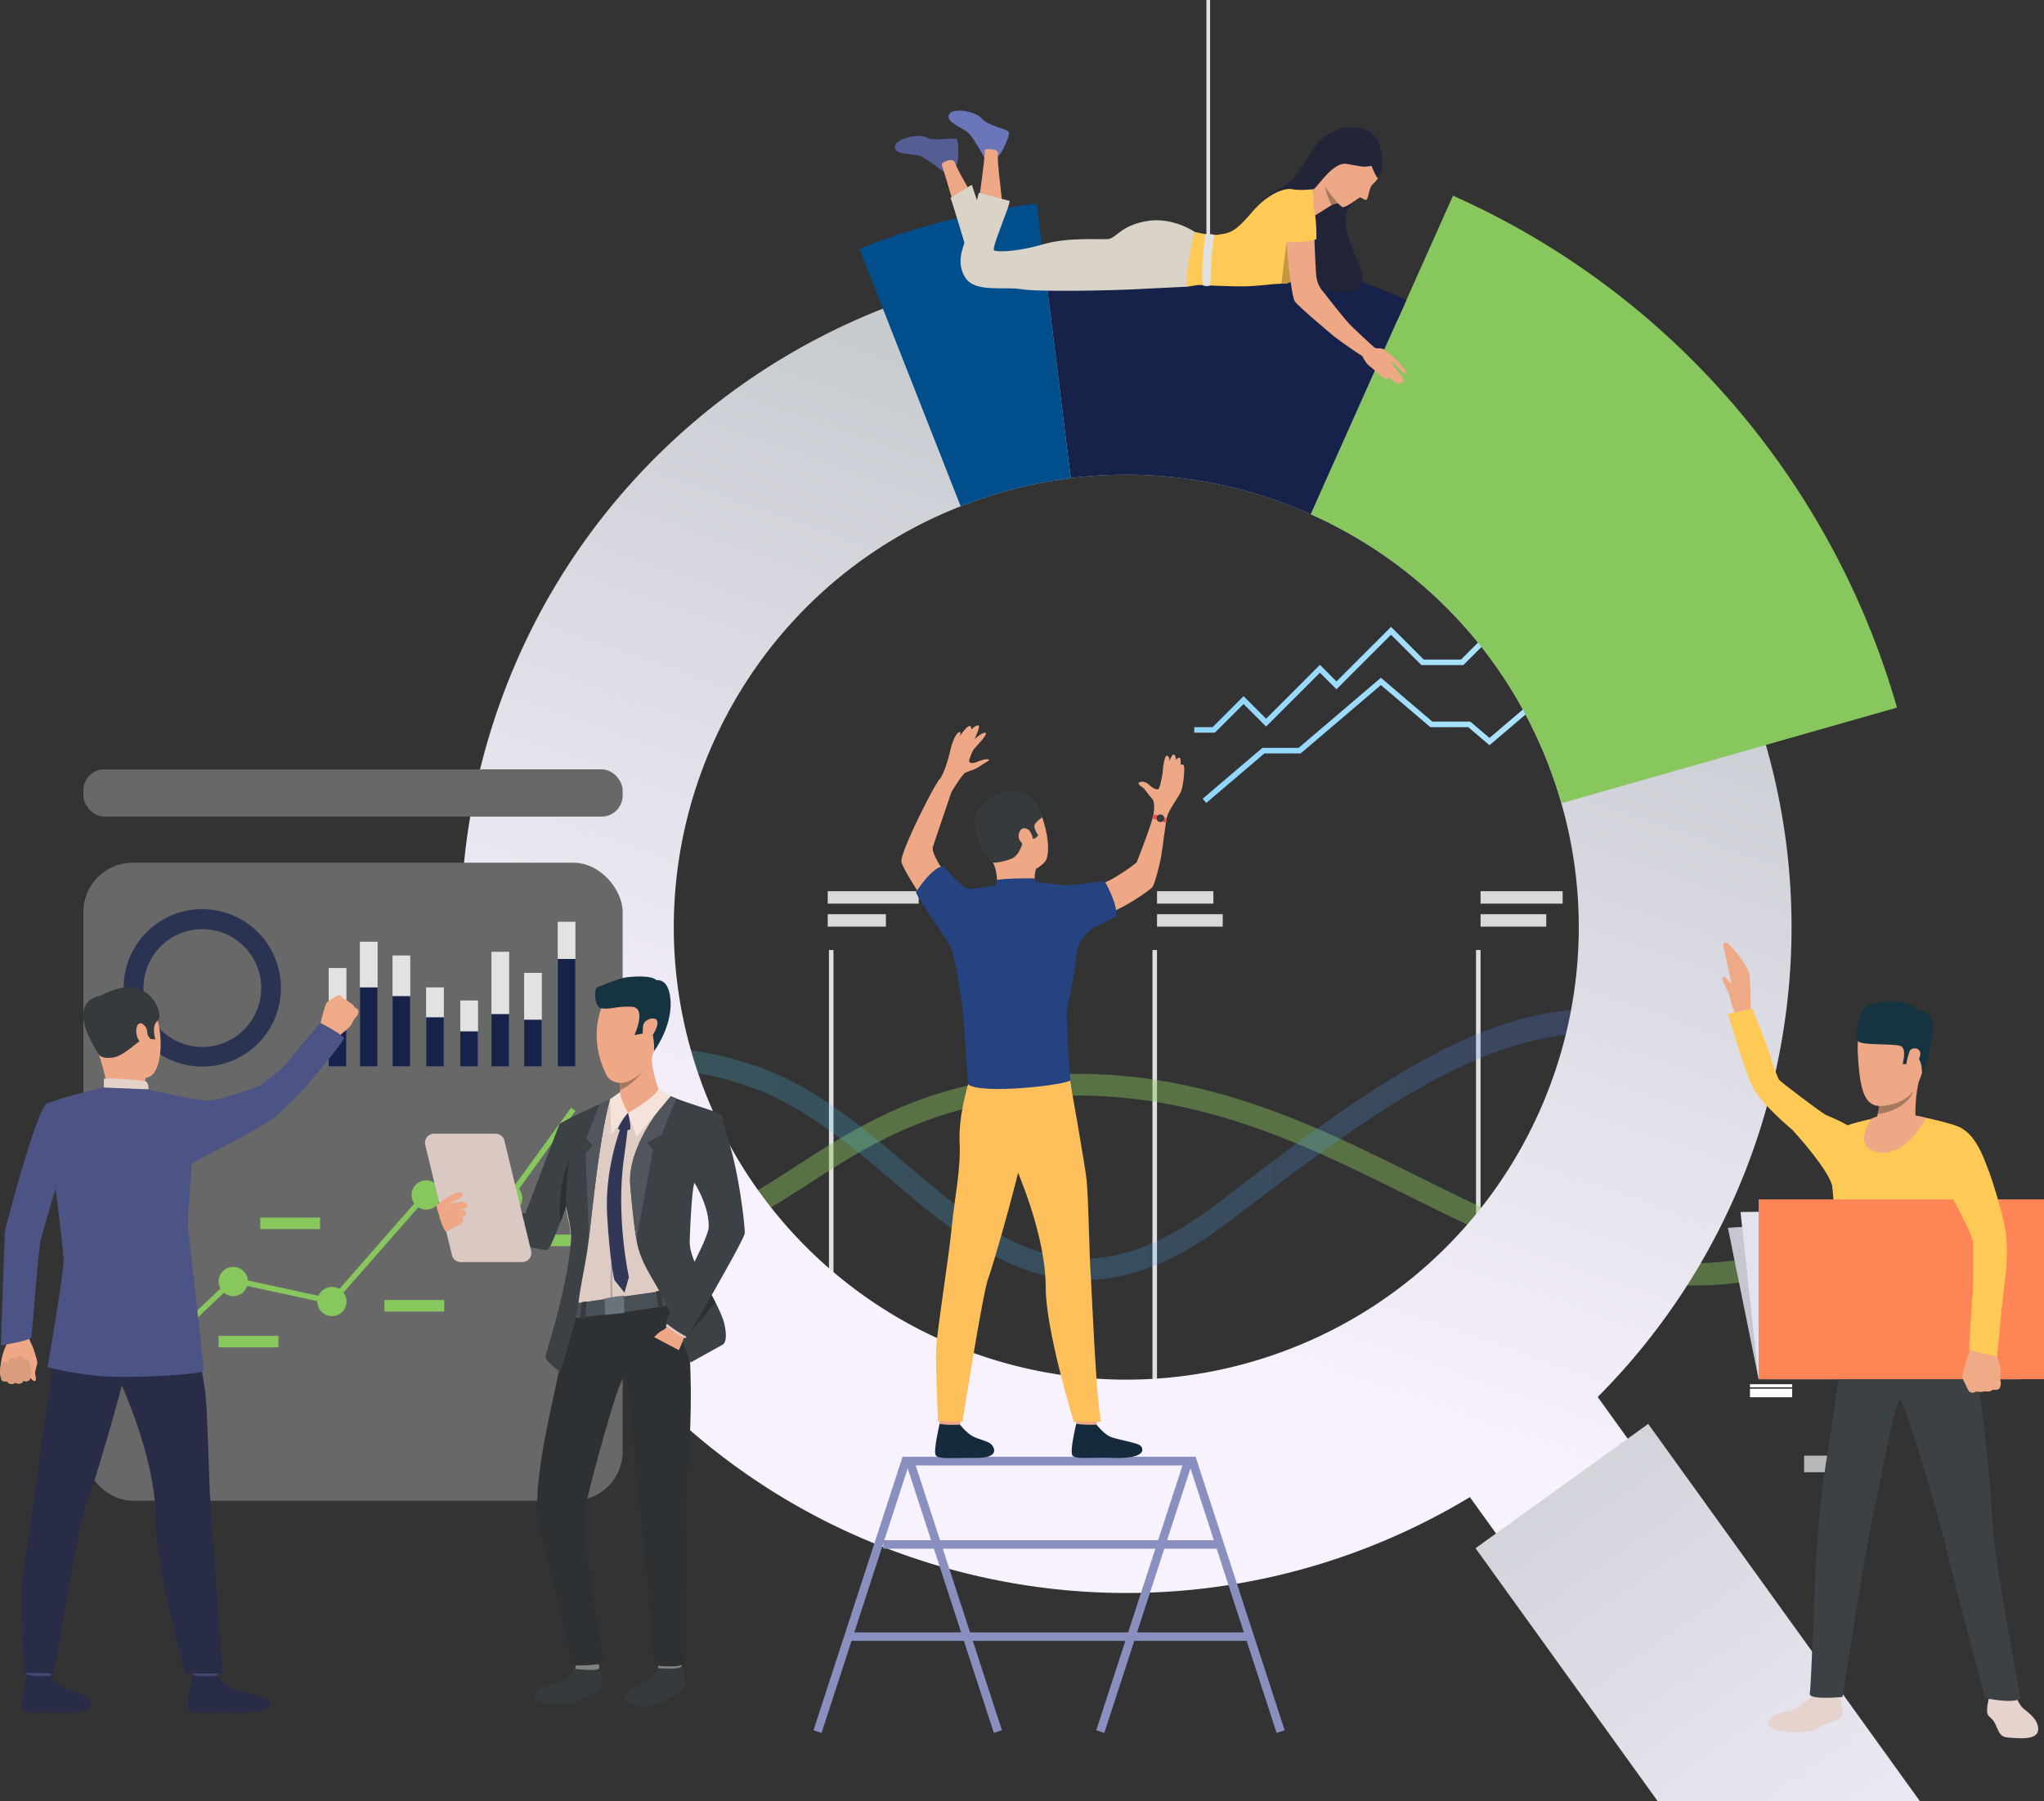
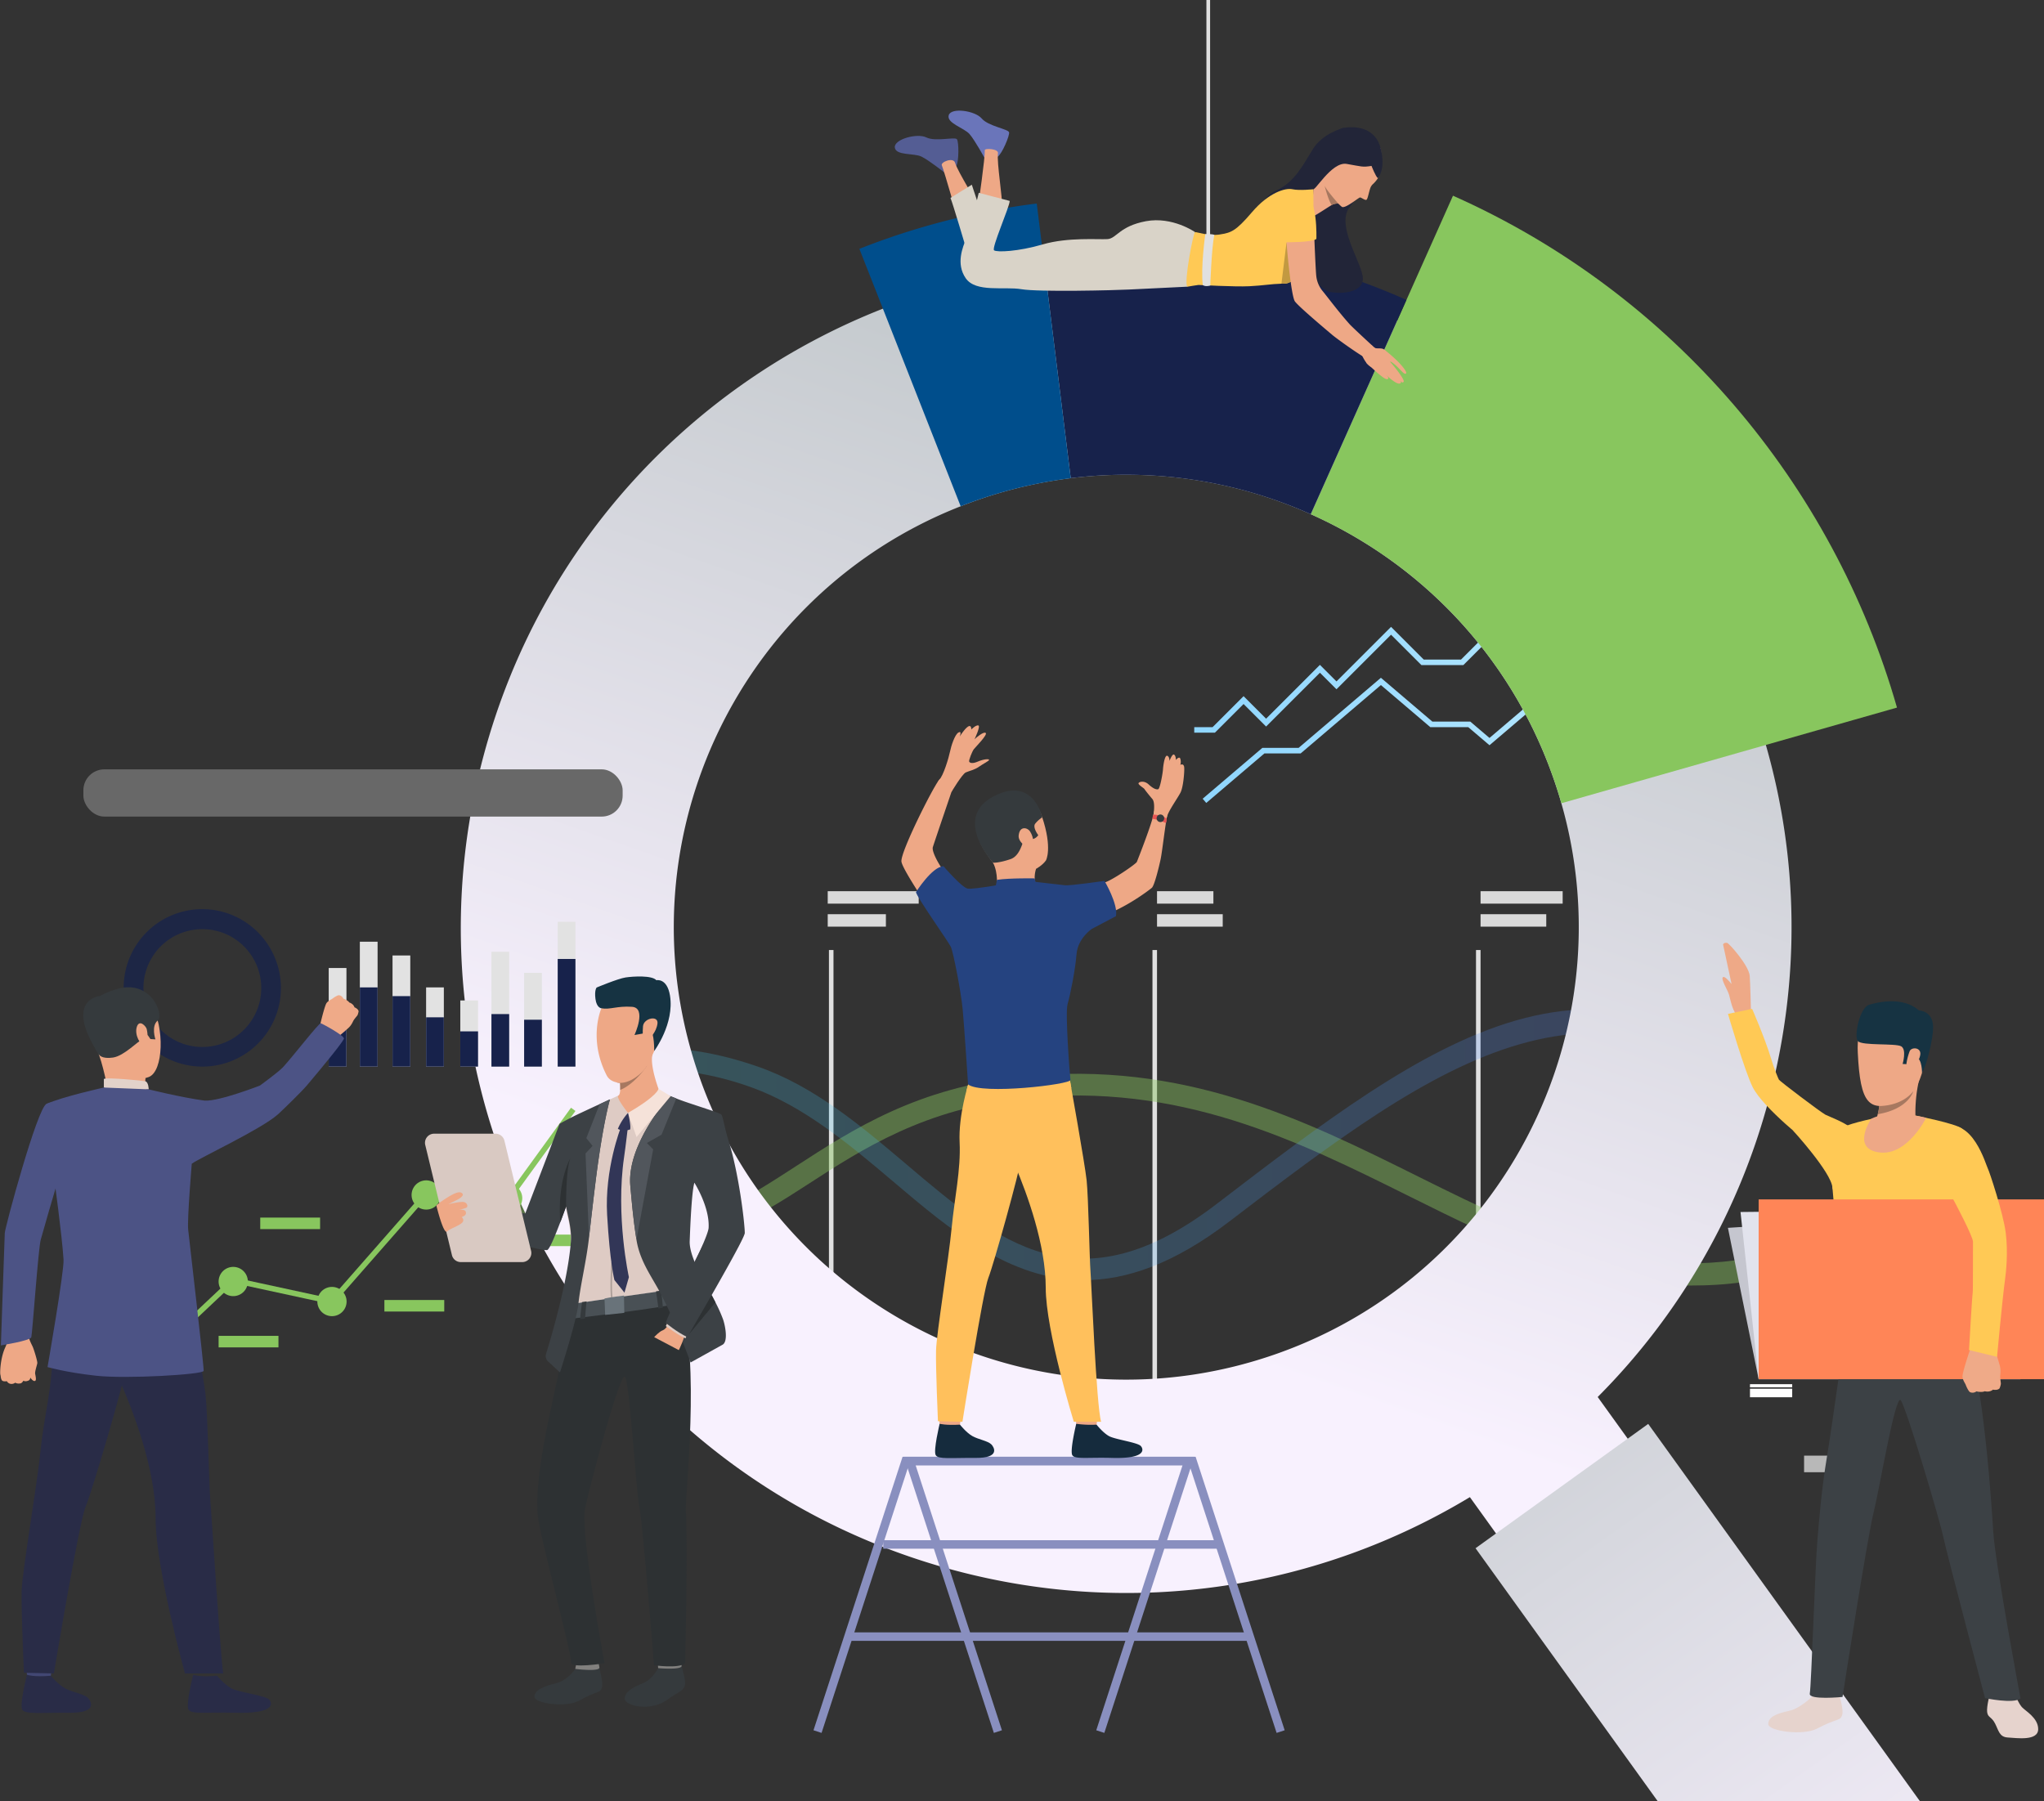
<svg xmlns="http://www.w3.org/2000/svg" xmlns:xlink="http://www.w3.org/1999/xlink" viewBox="0 0 2269.31 2000">
  <rect x="0" y="0" width="2269.31" height="2000" fill="#333333" stroke="none" />
  <defs>
    <style>.cls-1{isolation:isolate;}.cls-2{fill:#e0e0e0;}.cls-3{fill:#d9d9d9;}.cls-4{fill:#b8b8b8;}.cls-5{opacity:0.43;}.cls-6{fill:#88c65e;}.cls-7{opacity:0.22;}.cls-8{fill:url(#linear-gradient);}.cls-9{fill:url(#linear-gradient-2);}.cls-10{fill:url(#linear-gradient-3);}.cls-11{fill:url(#linear-gradient-4);}.cls-12{fill:#17224b;}.cls-13{fill:#004e8c;}.cls-14{fill:url(#linear-gradient-5);}.cls-15{fill:#6a75ba;}.cls-16{fill:#545d94;}.cls-17{fill:#eea886;}.cls-18{fill:#d9d3c8;}.cls-19{fill:#222538;}.cls-20{fill:#ffc955;}.cls-21{fill:#a77860;}.cls-22{fill:#c29941;}.cls-23{fill:#fff;}.cls-24{fill:#c5c6cf;}.cls-25{fill:#e2e3ed;}.cls-26{fill:#eea987;}.cls-27{fill:#e6d3cd;}.cls-28{fill:#3c4145;}.cls-29{fill:#163342;}.cls-30{fill:#ff8557;}.cls-31{fill:#efaa88;}.cls-32{fill:#686868;mix-blend-mode:hard-light;}.cls-33{opacity:0.76;}.cls-34{fill:#e2e2e2;}.cls-35{fill:#db9c7c;}.cls-36{fill:#4c5385;}.cls-37{fill:#ead8cf;}.cls-38{fill:#da9b5b;}.cls-39{fill:#424773;}.cls-40{fill:#292c47;}.cls-41{fill:#353a3d;}.cls-42{fill:#e2d2ca;}.cls-43{fill:#323657;}.cls-44{fill:#81807e;}.cls-45{fill:#2d3133;}.cls-46{fill:#decbc4;}.cls-47{fill:#495055;}.cls-48{fill:#51565c;}.cls-49{fill:#f5e2d9;}.cls-50{fill:#ad9f99;}.cls-51{fill:#69737a;}.cls-52{fill:#d9c9c2;}.cls-53{fill:#898fbf;}.cls-54{fill:#152b3d;}.cls-55{fill:#ffc05c;}.cls-56{fill:#254380;}.cls-57{fill:#e55353;}</style>
    <linearGradient id="linear-gradient" x1="563.64" y1="1270.94" x2="2001.18" y2="1270.94" gradientUnits="userSpaceOnUse">
      <stop offset="0" stop-color="#40d5e6" />
      <stop offset="1" stop-color="#57f" />
    </linearGradient>
    <linearGradient id="linear-gradient-2" x1="1335.23" y1="767.97" x2="1896.63" y2="767.97" gradientUnits="userSpaceOnUse">
      <stop offset="0" stop-color="#8fd6ff" />
      <stop offset="1" stop-color="#bfebfe" />
    </linearGradient>
    <linearGradient id="linear-gradient-3" x1="1325.89" y1="695.89" x2="1885.48" y2="695.89" xlink:href="#linear-gradient-2" />
    <linearGradient id="linear-gradient-4" x1="1429.94" y1="518.19" x2="1113.52" y2="1419.67" gradientUnits="userSpaceOnUse">
      <stop offset="0" stop-color="#c6cbcf" />
      <stop offset="1" stop-color="#f8f1fe" />
    </linearGradient>
    <linearGradient id="linear-gradient-5" x1="1590.25" y1="1442.39" x2="2164.13" y2="2254.85" xlink:href="#linear-gradient-4" />
  </defs>
  <title>4</title>
  <g class="cls-1">
    <g id="Слой_1" data-name="Слой 1">
      <rect class="cls-2" x="920.31" y="1054.84" width="5.05" height="530.02" />
      <rect class="cls-2" x="1279.5" y="1054.84" width="5.05" height="530.02" />
      <rect class="cls-2" x="1638.7" y="1054.84" width="5.05" height="530.02" />
      <rect class="cls-3" x="563.64" y="989.53" width="86.03" height="13.82" />
      <rect class="cls-3" x="563.64" y="1015.07" width="122.04" height="13.82" />
      <rect class="cls-3" x="918.96" y="989.53" width="101.01" height="13.82" />
      <rect class="cls-3" x="918.96" y="1015.07" width="64.59" height="13.82" />
      <rect class="cls-3" x="1284.56" y="989.53" width="62.59" height="13.82" />
      <rect class="cls-3" x="1284.56" y="1015.07" width="72.95" height="13.82" />
      <rect class="cls-3" x="1643.75" y="989.53" width="91.17" height="13.82" />
      <rect class="cls-3" x="1643.75" y="1015.07" width="72.95" height="13.82" />
      <rect class="cls-4" x="922.83" y="1616.25" width="57.15" height="18.42" />
      <rect class="cls-4" x="1284.56" y="1616.25" width="57.15" height="18.42" />
      <rect class="cls-4" x="1643.75" y="1616.25" width="57.15" height="18.42" />
      <rect class="cls-4" x="2002.95" y="1616.25" width="57.15" height="18.42" />
      <g class="cls-5">
        <path class="cls-6" d="M1875.94,1427.38c-112,0-209.42-48.44-311-98.93-125.35-62.33-255-126.78-427.65-109.13-110.27,11.27-179.49,56.18-240.55,95.8-55.3,35.87-107.57,67.42-178.37,70.12-114.43,4.35-154.12-44.45-154.78-47.43v-31.32h0c.14.55,25.12,55.32,154.65,54.67,63.8-.32,110.88-30.87,165.39-66.24,63.35-41.1,135.16-87.69,251.21-99.55,179.62-18.36,312.4,47.67,440.82,111.53,134.36,66.81,262.58,129.47,424.71,75.11v25.75C1954.21,1423.25,1917.25,1427.37,1875.94,1427.38Z" />
      </g>
      <g class="cls-7">
        <path class="cls-8" d="M1203.45,1421.38c-82.69,0-148.28-55.62-212.5-110.06-48.68-41.28-99.2-83.49-157.51-104.3-178-63.54-269,52.48-269.8,53.5v-35.29c1-1.21,17.2-22.3,64.18-42.43,42.77-18.33,114.54-33,213.53,1.48,62.72,21.81,114.8,66,165.17,108.67,102.18,86.63,190.42,161.45,343.68,44.26,116.07-88.76,225.49-173.34,333.15-204.24,105.29-30.22,215.07-8.1,317.83,94.66l-.76,32c-218.28-219.24-404.14-80.34-635.6,96.66C1303.51,1403.22,1250.69,1421.37,1203.45,1421.38Z" />
      </g>
      <polygon class="cls-9" points="1339.22 891.54 1335.23 886.85 1401.52 830.38 1441.78 830.38 1533.12 752.56 1590.26 801.23 1632.38 801.23 1653.68 819.37 1719.84 763.01 1753.42 763.01 1892.64 644.4 1896.63 649.09 1755.68 769.17 1722.11 769.17 1653.68 827.46 1630.12 807.39 1587.99 807.39 1533.12 760.65 1444.05 836.54 1403.79 836.54 1339.22 891.54" />
      <polygon class="cls-10" points="1348.8 813.53 1325.89 813.53 1325.89 807.37 1346.25 807.37 1380.65 772.97 1405.66 797.99 1465.42 738.23 1483.8 756.61 1544.38 696.03 1580.68 732.33 1622.08 732.33 1685.96 668.45 1741.06 668.45 1781.79 627.71 1831.65 627.71 1881.12 578.24 1885.48 582.6 1834.2 633.88 1784.34 633.88 1743.61 674.61 1688.51 674.61 1624.63 738.49 1578.13 738.49 1544.38 704.74 1483.8 765.32 1465.42 746.95 1405.66 806.7 1380.65 781.68 1348.8 813.53" />
      <path class="cls-11" d="M1960.62,827.54c0-.13-.07-.27-.11-.4-58.92-205.48-206-381.11-409.14-471.49h0a740.25,740.25,0,0,0-391.54-58.73l-.24,0-.14,0a736.54,736.54,0,0,0-179.2,45.79l-.34.14c-210.12,82.63-379.6,260.49-442.76,495.23-106,394,127.33,799.15,521.16,905.14,202.24,54.41,407.43,19.38,573.6-80.89l31,43.08,146.19-105.27-35.29-49a735.25,735.25,0,0,0,189.64-329.22C1999.6,1087.66,1996.33,952.06,1960.62,827.54Zm-540.75,674.75c-261.11,93.57-548.65-42.23-642.23-303.34C685.81,942.7,814.9,661,1066.55,562.14q7.15-2.8,14.43-5.42a500.46,500.46,0,0,1,374.24,14.21c120.6,53.87,219.92,155,268,289.13q5.67,15.84,10.25,31.8C1805.59,1144.11,1670.43,1412.49,1419.87,1502.29Z" />
      <path class="cls-6" d="M2106.09,785.66l-145.58,41.48-227,64.72q-4.57-16-10.25-31.8c-48.07-134.17-147.39-235.26-268-289.13l96.13-215.28h0L1561.49,333l51.66-115.7C1858,326.21,2035.21,538,2106.09,785.66Z" />
      <path class="cls-12" d="M1561.49,333l-10.12,22.66-96.15,215.28a501.17,501.17,0,0,0-266.46-40l-29-234-3-24.55A765.58,765.58,0,0,1,1561.49,333Z" />
      <path class="cls-13" d="M1188.76,531A503.82,503.82,0,0,0,1081,556.72q-7.29,2.61-14.43,5.42L980.23,342.71,954.1,276.3A805.85,805.85,0,0,1,1150.89,226l.15,0,5.74,46.37,3,24.55Z" />
      <polygon class="cls-14" points="2131.59 2000 1840.48 2000 1638.19 1719.05 1733.06 1650.73 1829.89 1581.02 1878.12 1648 2131.59 2000" />
      <path class="cls-15" d="M1092.88,175.07s-10.49-19.25-16.45-26.18-25.8-12.13-23.1-21,29.26-5,36.57,3.65,29.64,11.75,30.41,15.4-7.75,23.68-12.54,26.95S1092.88,175.07,1092.88,175.07Z" />
      <path class="cls-16" d="M1048.29,191.38s-17.08-13.55-25.31-17.54-28.49-.89-29.53-10.08,24.87-16.21,35-11.17,31.87-1,34,2.06,2.29,24.8-.8,29.71S1048.29,191.38,1048.29,191.38Z" />
      <path class="cls-17" d="M1086.24,226.65s7.46-51,7.12-59.86c-.09-2.53,15.35-1.59,14.63,3.27-1.57,10.58,5.56,51.59,4.32,59.09S1085.61,231.38,1086.24,226.65Z" />
      <path class="cls-17" d="M1062.87,241.31s-14-49.53-17.24-57.77c-1.45-3.66,12.8-9.34,14.73-2.8,3,10.26,25.58,45.14,27.43,52.52S1064.16,245.9,1062.87,241.31Z" />
      <path class="cls-18" d="M1072.58,275.73s-15-50.62-17.33-56l23.68-14.63s11,32.34,12.51,40.42S1072.58,275.73,1072.58,275.73Z" />
      <path class="cls-19" d="M1491.65,142s-22.86,5.78-33.74,23.07-20.28,37.21-40.71,46.24-20.57,32.31-19,35.9,64.38,74.17,78.08,76.9,39.35.83,36.61-17.3-29.63-57.15-14.54-76.84,18.89-37.81,18.89-37.81Z" />
      <path class="cls-17" d="M1487.67,226.4a8.33,8.33,0,0,0-1.79-.33,13.12,13.12,0,0,0-5.35.64,12.82,12.82,0,0,0-2.09,1c-5.43,3.2-18.29,11.89-20,12.1-2,.24-.31-29.75-.31-29.75S1465,198,1465.81,190,1487.67,226.4,1487.67,226.4Z" />
      <path class="cls-18" d="M1326.84,257.74s-25.12-17.62-54.57-12.13-32.62,19.25-42.73,19.88-43.88-2.27-71.6,5.82-51.1,8.95-54.28,6.64S1121,229.44,1121,223.09l-34.35-9s-9.82,41-13.67,50.24c-4.12,9.88-12,28.48-.77,44.65s42.73,8.88,61.79,12.14,104.34,1.17,119.24.37c16.17-.86,65-3.17,65-3.17Z" />
      <path class="cls-17" d="M1533.15,166.45s1.6,24.82-3.91,32.26a35.1,35.1,0,0,1-4.7,5.47,10.83,10.83,0,0,0-3.14,4.55c-1.71,4.77-2.75,11.49-4.11,12.92s-5.76-2.41-7.31-2.42-16.67,13-20.28,10.36-25.67-25-23.82-40.38,8.62-38.25,33.45-38.11S1531.25,160.28,1533.15,166.45Z" />
      <path class="cls-20" d="M1458.12,284.88c-.48,1-9.61,15.59-19.61,24.05-4.15,3.52-8.45,6-12.35,6-1.19,0-2.34,0-3.47.05-11.48.31-20.3,2.07-35.79,2.84-16.1.8-55.15-1.44-56.3-1.44s-12.42,2-12.42,2c-4-4.91,6.64-60.34,8.66-60.63s15,4.62,27.43,2.6,17.32-3.18,35.8-24.84,37-27.13,44.75-25.4,23.3,0,23.3,0S1458.79,283.43,1458.12,284.88Z" />
      <path class="cls-19" d="M1522.71,184.22s4.63,12,7.08,13.64c0,0,8.93-9.44,3.2-32.75s-27.37-25.49-41.34-23.13c-17.38,3-34.88,61.77-34,67.5s20.38-30.4,37.45-27.49S1512.32,185.85,1522.71,184.22Z" />
      <path class="cls-21" d="M1485.92,226.11a13.35,13.35,0,0,0-5.35.7,11,11,0,0,0-2.13.94c-4-6.22-7.69-21-7.81-21.49C1473.29,212,1485.92,226.11,1485.92,226.11Z" />
      <path class="cls-22" d="M1438.51,308.93c-4.15,3.52-8.45,6-12.35,6-1.19,0-2.34,0-3.47.05l5.66-45.95Z" />
      <path class="cls-17" d="M1528.34,388.07l-11.08,10.08c-9.56-5.13-33.52-22.37-38.13-26.3-4.83-4.11-37.07-31.08-41.5-37.22s-10.12-69.66-9.54-72.57,28-4.35,31.14,2.38c0,0,1.43,36.22,2.17,42.28a31.46,31.46,0,0,0,7.18,16.65c5.75,7.06,18,23.45,29.88,36.7C1501.29,363.23,1524.69,384.91,1528.34,388.07Z" />
      <path class="cls-20" d="M1461.48,265.24s1.74-48.23-14-47.64c-19.84.76-22.81,25-20.12,51.4C1427.41,269,1457.06,269.29,1461.48,265.24Z" />
      <path class="cls-17" d="M1523,383.34a8.16,8.16,0,0,0,3.61,3.05c3.69,1.25,9.15-1.15,11.85,3.68s-10.31,16.92-13.8,17.66-9.1-4.71-13.47-15.44S1523,383.34,1523,383.34Z" />
      <path class="cls-17" d="M1537.32,388.56a167.84,167.84,0,0,1,13.35,11.54c5.88,5.69,11.86,13.15,10.35,14.56-2.06,1.93-6.07-4.48-12.28-9.75-5.72-4.85-5.39-3-5.39-3s-.07-.54,5.15,5.91c5.6,6.92,11.4,15.15,9.67,16.34-1.09.74-1.14.94-3.58-1.26,1.13,1.55.87,2.07.26,2.57-3.12,2.63-12.95-6.34-16.85-9.91,3,2.76,4.87,5.08,1.85,5.44-3.46.41-16.78-12.87-22-17.19C1512.14,399.12,1537.32,388.56,1537.32,388.56Z" />
      <path class="cls-2" d="M1338.13,260s-5.3,37.95-2.69,56.63c0,0,2.76,2.05,8.26.39,0,0,1.37-41.44,4.45-56.15C1348.15,260.82,1346.46,259.54,1338.13,260Z" />
      <rect class="cls-2" x="1339.39" width="4.1" height="288.65" />
-       <rect class="cls-23" x="1980.22" y="1495.11" width="79.46" height="5.57" transform="translate(4039.9 2995.79) rotate(180)" />
      <rect class="cls-23" x="1980.22" y="1505.61" width="79.46" height="23.42" transform="translate(4039.9 3034.63) rotate(180)" />
      <rect class="cls-23" x="1942.89" y="1536.9" width="46.88" height="3.5" transform="translate(3932.65 3077.3) rotate(180)" />
      <rect class="cls-23" x="1942.89" y="1541.93" width="46.88" height="9.48" transform="translate(3932.65 3093.34) rotate(180)" />
      <rect class="cls-23" x="2072.73" y="1465.08" width="3.5" height="65.62" transform="translate(4148.96 2995.79) rotate(180)" />
      <polygon class="cls-24" points="1918.39 1363.32 2241.35 1342.56 2243.13 1531.37 1952.49 1531.37 1918.39 1363.32" />
      <polygon class="cls-25" points="1932.37 1345.73 2241.35 1342.56 2243.13 1531.37 1952.49 1531.37 1932.37 1345.73" />
      <path class="cls-26" d="M1927.48,1125.92s7.34,8.08,10.23,4.52,6.18-8.61,6.18-8.61Z" />
      <path class="cls-26" d="M1913,1048.69l9.45,43.94c-2.91-3.58-8-9.29-9.67-7.59-2.36,2.42,5.52,14.41,6.87,19.58,1.24,4.73,2.87,12.11,4.91,16.48l3.57,7.19,15.79-6.46s-.73-31.33-1.33-38.38c-1-11.47-23-36.31-25.17-36.57C1913.53,1046.41,1913,1048.69,1913,1048.69Z" />
      <path class="cls-27" d="M2236.49,1880.38s4.45,10.72,8.19,15,18.1,11.84,18.18,24.45c.08,13.68-24.19,9.88-33.68,9.39s-10.22-7.81-14.21-15.56-8-6.43-8.78-12.68,3.06-20.23,3.06-20.23Z" />
      <path class="cls-27" d="M2012.74,1882.84s-13.23,13.89-26.65,16.8-22.82,6.62-22.92,14.58,38.64,13.23,54,5.19c22.93-12,25.26-8.37,27.8-14.37s-3-22-2.88-23.92C2042.29,1878.76,2012.74,1882.84,2012.74,1882.84Z" />
      <path class="cls-28" d="M2048,1481.84s-13.89,100.9-19.56,135c-6.63,39.88-8.88,72.83-10.73,93.47-2.33,26-6.8,162.47-8.42,170.06s36.34,3.81,36.34,3.81,27.54-177,34.47-204.66c6.45-25.75,24.2-131.89,30.09-124.86s42.86,131.21,47.22,151.52,46.41,179.27,46.41,179.27,31.42,6.76,39.42.39c0,0-27.43-146-30.21-184.11-1.05-14.51-9.65-173-34.18-237.15C2165.89,1430.67,2048,1481.84,2048,1481.84Z" />
      <path class="cls-20" d="M2088.76,1239.86s-36.75,7.6-41.11,11.46c-4.74,4.12-13.09,44.37-13.58,55.59s4.43,58,9.16,75.5,3.65,108.48,1.53,122.81c0,0,73.73,14.42,146.5,5,0,0-12.58-79.07-9.67-103,3.73-30.63,12.71-101.18,12.71-101.18s-9.72-47.5-16.2-53-51.52-14.41-51.52-14.41Z" />
      <path class="cls-17" d="M2104,1126.21s-44.21-16.36-41.45,42.39,13.13,64.73,42.21,56.52,31.52-45.28,35.31-63.12S2118.42,1128.77,2104,1126.21Z" />
      <path class="cls-17" d="M2081.49,1249.16s23,18.63,45.09-10.53c0,0-1-23.65,5.79-45.74s-46.29,29.46-46.29,29.46c.55.39.66,2.6.34,5.68a63,63,0,0,1-1.7,9.13C2082.78,1244.54,2083.23,1243.23,2081.49,1249.16Z" />
      <path class="cls-29" d="M2133.88,1191.14s.13-15.7-6.4-17.14-9.89,7.63-9.89,7.63l-5.25-.29s4.7-15.9-1.53-19.55-43.44-.44-48.12-5.8,2.11-37.16,12.26-40.28,37.9-9.45,55.52,6.24c0,0,15.78.1,15.75,19C2146.19,1153.46,2139.2,1182.63,2133.88,1191.14Z" />
      <path class="cls-21" d="M2084.72,1237.16c34.27-5.77,39.39-25.25,39.47-25.56-13.32,17.18-37.77,16.43-37.77,16.43A63,63,0,0,1,2084.72,1237.16Z" />
      <path class="cls-17" d="M2120.09,1167.33c2-5.17,13-4.52,11.86,3.69s-10.25,20.85-13.91,18.48S2117.4,1174.47,2120.09,1167.33Z" />
      <path class="cls-17" d="M2138.51,1241.15s-20.73,41.9-51.25,38.51-12.83-32.63-9.91-37.29C2077.35,1242.37,2095.66,1230.62,2138.51,1241.15Z" />
      <path class="cls-20" d="M1946,1207.33c-8.62-16.78-27.56-81.56-27.56-81.56l26.81-5.6s14.27,32.59,21.06,55.15c3.31,11,7.75,21.79,8.73,23.52s46.68,36.34,51.65,38.88,24.11,9.17,33.25,18.46,4.7,22,4.7,22c-19.4,25-55.22-7.48-55.22-7.48S1958,1230.83,1946,1207.33Z" />
      <path class="cls-20" d="M1990.67,1255.29s42.33,46.22,43.78,63.35c1,12.22,8.67-36.76,8.67-36.76Z" />
      <rect class="cls-30" x="1952.49" y="1331.75" width="316.81" height="199.62" transform="translate(4221.8 2863.11) rotate(180)" />
      <path class="cls-31" d="M2220.05,1541.4s1.51-3.67,1.38-5.59c0,0-.49-3.48-.7-6a16,16,0,0,1-.07-1.94c.1-1.87.87-6-.16-10.54s-6.31-20.33-6.31-20.33l-14.24,2.12-12.37-1.68s-9.22,26.91-8.75,31.28a11.69,11.69,0,0,0,.2,1.23c.76,3.66,2.86,6.07,3.47,7.94.23.69,3,7.37,5,8a7.05,7.05,0,0,0,6.79-1s5.68,1.5,9.28-.14c0,0,5.19,1.55,9.08-1.77C2212.69,1543.07,2218.13,1544.05,2220.05,1541.4Z" />
      <path class="cls-20" d="M2157.86,1252c-4.82,1.87-9.92,13.53-6.13,36.4,4.08,24.54,12.18,35,15.44,40.75s23.38,44,23.31,49.62c-.2,14.73.14,53.61-.32,56.58-.8,5.08-4.08,63.66-4.08,63.66l31.1,7.53s6.12-66.06,8.9-86c1.11-8,3.51-30,.74-51.88-2.67-21.13-18-67.82-20-71.54S2189.73,1239.68,2157.86,1252Z" />
-       <rect class="cls-32" x="92.57" y="957.9" width="598.71" height="708.39" rx="54.7" ry="54.7" />
      <g class="cls-33">
        <path class="cls-12" d="M306.8,1067.65a87.24,87.24,0,1,0-164.29,58.75c.66,1.85,1.38,3.67,2.15,5.44a87.24,87.24,0,0,0,162.14-64.19Zm-60.12,91a65.35,65.35,0,0,1-82-35.48c-.57-1.34-1.11-2.7-1.61-4.08a65.4,65.4,0,1,1,83.61,39.56Z" />
      </g>
      <rect class="cls-32" x="92.57" y="854.23" width="598.71" height="52.47" rx="23.29" ry="23.29" />
      <polygon class="cls-6" points="474.53 1328.92 565.98 1334.08 638.88 1233.53 633.95 1229.96 563 1327.82 471.91 1322.68 367.46 1441.79 258.11 1418.1 150.07 1520.04 154.25 1524.47 259.96 1424.72 369.68 1448.5 474.53 1328.92" />
      <path class="cls-6" d="M384.43,1441.71a16.23,16.23,0,1,1-19.3-12.43A16.23,16.23,0,0,1,384.43,1441.71Z" />
      <path class="cls-6" d="M489.05,1323.39a16.23,16.23,0,1,1-19.3-12.43A16.23,16.23,0,0,1,489.05,1323.39Z" />
      <path class="cls-6" d="M579.48,1327a16.23,16.23,0,1,1-19.3-12.43A16.22,16.22,0,0,1,579.48,1327Z" />
      <path class="cls-6" d="M274.81,1419.48a16.23,16.23,0,1,1-19.3-12.43A16.23,16.23,0,0,1,274.81,1419.48Z" />
      <rect class="cls-6" x="242.71" y="1483.25" width="66.45" height="12.8" />
      <rect class="cls-6" x="288.93" y="1351.93" width="66.45" height="12.8" />
      <rect class="cls-6" x="426.77" y="1443.44" width="66.45" height="12.8" />
      <rect class="cls-23" x="486.38" y="1263.73" width="66.45" height="12.8" />
      <rect class="cls-6" x="582.89" y="1370.81" width="66.45" height="12.8" />
      <rect class="cls-34" x="364.94" y="1074.81" width="19.69" height="109.48" />
      <rect class="cls-34" x="399.52" y="1045.62" width="19.69" height="138.67" />
      <rect class="cls-34" x="435.8" y="1060.89" width="19.7" height="123.4" />
      <rect class="cls-34" x="473.08" y="1096.34" width="19.69" height="87.95" />
      <rect class="cls-12" x="364.94" y="1114.86" width="19.69" height="69.43" />
      <rect class="cls-12" x="399.52" y="1096.34" width="19.69" height="87.95" />
      <rect class="cls-12" x="435.8" y="1106.03" width="19.7" height="78.26" />
      <rect class="cls-12" x="473.08" y="1129.55" width="19.69" height="54.74" />
      <rect class="cls-34" x="511.04" y="1110.84" width="19.69" height="73.45" />
      <rect class="cls-34" x="545.61" y="1056.82" width="19.69" height="127.47" />
      <rect class="cls-34" x="581.9" y="1080.2" width="19.69" height="104.09" />
      <rect class="cls-34" x="619.18" y="1023.48" width="19.69" height="160.81" />
      <rect class="cls-12" x="511.04" y="1145.16" width="19.69" height="39.13" />
      <rect class="cls-12" x="545.61" y="1125.97" width="19.69" height="58.32" />
      <rect class="cls-12" x="581.9" y="1132.24" width="19.69" height="52.05" />
      <rect class="cls-12" x="619.18" y="1064.78" width="19.69" height="119.51" />
      <path class="cls-17" d="M28.68,1475.5s3.06,5,3.44,9.11c.31,3.23,3,8.07,4.21,10.75s5,14.77,5.11,17.92c.05,1.28-2.82,9.4-2.41,12s1.89,7.74-.44,8.08-5-3.87-5-3.87a3.4,3.4,0,0,1-1.75,3.3C28,1534.56,26,1533,26,1533s-1.41,2.63-3.19,3c-3.91.78-5.83-.78-5.83-.78a7.1,7.1,0,0,1-4.43,1.42,5.83,5.83,0,0,1-4.92-3.06s-4.38.89-5.65-1.16-1-4.22-1.57-6.07S.28,1507.73,6,1495.69s-1.45-23.79-1.45-23.79Z" />
-       <path class="cls-35" d="M34.23,1527.91s.39-15-3.56-18.2-4.4,2.22-4.4,2.22.54-5.36-3.78-6.08-4.5,5.64-4.5,5.64a4.17,4.17,0,0,0-5.24-3.28c-4.54.85-3.46,6.11-3.46,6.11s-4.33-5.16-7.14-.2c-4.74,8.38-.17,18.27-.17,18.27s1.34,2.27,5.65,1.16c0,0,2.89,5.82,9.35,1.64,0,0,6.61,3.64,9-2.2C26,1533,33.29,1536.46,34.23,1527.91Z" />
      <path class="cls-36" d="M79.6,1259.28s-25.7,85.64-34.38,117.23c-2.72,9.91-9.31,104.52-10.48,108.33s-33.75,9-33.75,9,4-118.36,4.32-124.82,36-138.63,46.31-143.35c7.75-3.53,11.85-.61,21.62,6.65C87,1242.53,79.6,1259.28,79.6,1259.28Z" />
      <path class="cls-31" d="M398.13,1123s-.56,3.33-1.51,4.66c0,0-1.93,2.3-3.2,4a15.59,15.59,0,0,0-.92,1.37c-.77,1.4-2.05,4.71-4.86,7.55s-13.71,11.87-13.71,11.87l-9.35-7.93-9.7-4.35s5.43-23.62,7.74-26.57a7.86,7.86,0,0,1,.7-.8c2.19-2.31,4.79-3.11,6.08-4.19.48-.39,5.47-4,7.25-3.53a6,6,0,0,1,4.48,3.75s4.79,1.47,6.65,4.27c0,0,4.45,1.22,5.78,5.37C393.56,1118.43,397.94,1120.16,398.13,1123Z" />
      <path class="cls-37" d="M216.88,1282.22l6.64-2.45s-8.28-19.44-11.9-19a91.43,91.43,0,0,0-9.36,1.92Z" />
      <path class="cls-38" d="M218.39,1285.57c-.85-.63-14.11-26.07-14.11-26.07l-28.34,3.85,15.32,30.14Z" />
      <path class="cls-39" d="M58.75,1844s-2.34,16.26-2.64,18.7-26-1.44-26-1.44L28,1841.93S55.53,1841.73,58.75,1844Z" />
      <path class="cls-40" d="M56.39,1860.65s8.16,9.8,16.06,14.07,20.3,6,25,10.38c3.37,3.19,12.27,16.93-20.52,16.65s-48.6,1.94-52.11-3.32,5.08-38.88,5.08-38.88S37.64,1862.35,56.39,1860.65Z" />
-       <path class="cls-39" d="M243.35,1844s-2.34,16.26-2.64,18.7-26.05-1.44-26.05-1.44l-2.09-19.35S240.13,1841.73,243.35,1844Z" />
      <path class="cls-40" d="M241,1860.65s8.16,9.8,16.05,14.07,36.95,7.78,41.62,12.2c3.37,3.19,9,16-37.16,14.83-32.78-.85-48.6,1.94-52.11-3.32s5.08-38.88,5.08-38.88S221.79,1862.54,241,1860.65Z" />
      <path class="cls-40" d="M80.08,1426.26s-24.21,38.46-22.4,73.23-8.78,72.72-12.41,109c-4.06,40.49-20.65,136.34-21.25,158s2.58,90.82,2.58,90.82l33.21.76s27.89-167.57,35.11-184.67,43.05-139,44.26-152.68S80.08,1426.26,80.08,1426.26Z" />
      <path class="cls-40" d="M207.52,1431.47s18.24,95.29,20.65,116.57,4,103,5.22,116.28,11.24,173.63,14.45,193.79H205.38s-32.6-116.85-32.6-172.13-25.18-120.19-41.43-156.67-53.46-37.34-63.45-105C67.9,1424.29,194,1410,207.52,1431.47Z" />
      <path class="cls-17" d="M120.48,1102.9S153,1090.76,168,1115.5s13.54,74.25-2.84,80.34-41,2.9-49.36-12.57-16-37.86-15.59-52.81S112,1107.22,120.48,1102.9Z" />
      <path class="cls-17" d="M161.59,1197s-1.35,8.77.88,13.1-42.1,4.43-42.1,4.43-3.6-23.51-10.42-43.37S161.59,1197,161.59,1197Z" />
      <path class="cls-41" d="M110,1171.13s3.06,5,15.55,3.09,27.73-18.57,32.94-20.4,5.27-4.89,5.27-4.89l3.26,4.77,5.54.35s-5-14.86,2.57-20.92-7.91-48.11-48-34.11c0,0-30.76,8.48-29.64,26S103.07,1162.42,110,1171.13Z" />
      <path class="cls-42" d="M165.1,1209.54s-.14-8.25-3.88-9-41.31-4.41-45.91-2.6v9.62S124.16,1213,165.1,1209.54Z" />
      <path class="cls-17" d="M162.88,1142.57c-.7-2.93-8.16-11.32-11-2.34s4.32,21.06,8.32,20S164.65,1150,162.88,1142.57Z" />
      <path class="cls-43" d="M314.2,1307.1h-.06C314.4,1307.21,314.44,1307.22,314.2,1307.1Z" />
      <path class="cls-36" d="M227.24,1222.05c-25.76-3.4-62.14-12.51-62.14-12.51l-49.79-2s-45.69,10.06-63.69,18.18c-1.71.77-1.71,40.77-6.4,51.26l14.92,31.47s8.62,62.36,10.41,90.09c.82,12.73-17.78,119.37-17.78,119.37s19.93,5.87,53.91,9.61,118.88-1.35,119.42-5.37-16.44-149.44-17.19-157c-1.16-11.56,4-73,4-73,7.85-6.08,76.73-38.06,95.52-54.72,5-4.46,26.26-25.13,32.3-32.27,21.36-25.27,38.88-46.94,41-51.62,2.42-2.65-23.22-16.59-25.54-17.37-2-.68-30.92,36.75-42,48.79-5,5.37-25.56,20.36-25.56,20.36S243.35,1223,227.24,1222.05Z" />
      <path class="cls-41" d="M111.22,1105.82s-41.43,3.24-1.27,65.31Z" />
      <path class="cls-41" d="M638.73,1853s-8.73,13-21,15.87-24.3,7.31-24.39,15,35.38,12.33,49.39,4.54c20.9-11.62,23-8.11,25.34-13.92s-2.78-21.34-2.63-23.19C665.66,1849.09,638.73,1853,638.73,1853Z" />
      <path class="cls-44" d="M640.08,1846.6s-1.59,6.31-1.35,6.44,27.57,3.39,26.75-1.67c-.67-4.1-1.63-8.56-1.63-8.56Z" />
      <path class="cls-41" d="M730.74,1852.17s-6.23,12.49-16.86,16.74c-11.36,4.55-20.48,9.77-20.27,17.3s27.78,15.15,47.84.71c12.68-9.13,16.7-9.17,18.73-14.92s-3.53-20.67-3.46-22.48C756.82,1847.29,730.74,1852.17,730.74,1852.17Z" />
      <path class="cls-44" d="M730.43,1845.69s.07,6.36.31,6.48,26.66,2.3,26-2.65a40.61,40.61,0,0,0-2.56-8.68Z" />
      <path class="cls-45" d="M633.54,1464.29S609,1572.58,603.38,1605.56c-4.77,28.07-8.57,57.31-6.29,77.57,2.84,25.09,38.35,155.13,36.87,162.49s37.17,1.18,37.17,1.18-27-145.06-21.62-172c4-20,39-152.82,44.38-146s12,125.36,16,145,16.18,175.17,16.18,175.17,27.28,4,34.57-2.14c0,0,3.31-132.77.78-169.66-1-14.06,16.47-168.58-5.89-230.79C743.71,1413.48,633.54,1464.29,633.54,1464.29Z" />
      <path class="cls-46" d="M526.69,1365.85c17.49-2.45,72.54,21.93,77.54,20.09,3.44-1.26,11.51-27.57,17.28-47.48,3.41-11.77,6-21.31,6.37-22.1l0,0a117.31,117.31,0,0,0,.18,21.36c.08.76.16,1.54.25,2.33,0,.2,0,.41.08.62A102.64,102.64,0,0,0,630.9,1354c1.74,6.75,2.57,15.63,2.88,25v0a1.62,1.62,0,0,0,0,.22c0,.22,0,.43,0,.65s0,.17,0,.26c.49,17.05-.69,35.43-1.18,45.21-.77,15.16,4.22,22,4.36,22.17h0l5.28-.74,3.81-.54h0l5.1-.71,20-2.81,7.23-1,1.71-.24,12.65-1.78,35.66-5,3.91-.55,1.61-.23,13.45-1.9,6.08-.85h0s5.16-36.61,5.56-56.4c.35-18.18,10.08-55.08,11.67-61l0-.12c0-.06,0-.11.05-.16s0-.19.07-.26l0-.13v0a.08.08,0,0,0,0,0,.32.32,0,0,0,0-.07s29.11,30.58,34.76,43.92c1.72,4.05,7,15.06,13.69,28.47,4.58-8.75,7.45-14.83,7.45-16.35,0-.19,0-.39,0-.6-.43-13.19-14.25-66.68-25.16-101.63-8.47-17-15.78-30.8-18.12-32.48-3.55-2.55-18.49-9-31.53-14.12l-1.27-.5c-1.22-.49-2.42-.95-3.59-1.41l-1.72-.66-.92-.35-.75-.29h0c-6.52-2.48-11.47-4.21-12.49-4.27-.17,0-.45,0-.82,0s-1,0-1.65.08c-8.06.47-32.11,2.72-39.85,3.46l-2.41.23h0l-9.24,4.21h0l-.51.23c-3.36,1.54-7.24,3.59-11.35,5.84-8,4.41-16.93,9.56-24.3,13.07s-17.13,8.23-18,8.9l-36.62,105.61L523,1342.68Z" />
      <path class="cls-47" d="M637,1447.49s-2.68,3.21-3.46,16.8c0,0,110.32-12.87,122-17.94,0,0,.46-15-2-15.24C750.79,1430.83,637,1447.49,637,1447.49Z" />
      <path class="cls-17" d="M731.08,1208.9c-.34,17.31-33.87,26.79-33.87,26.79s-14-17.58-10.67-19.27c1.32-.66,1.85-3.28,2-6.22a58.53,58.53,0,0,0-.19-7.86c-.1-1.22-.19-2-.19-2s4.79-5,10.88-11.07c10.65-10.53,25.29-24,25.31-18.65a5.16,5.16,0,0,1-.12,1C721.66,1183.7,731.08,1208.9,731.08,1208.9Z" />
      <path class="cls-41" d="M728.3,1433.77s2.41,15.18,2.62,19.14l5.1-1s-1.41-16.06-2.23-18.76Z" />
      <path class="cls-41" d="M646.2,1445.72s-1.93,13.8-2,19l5.4-.7s1.11-17.23,1.73-19Z" />
      <path class="cls-21" d="M718.17,1183.53h0c-.07.1-1.49,2.22-3.92,5.28-5.14,6.47-14.82,17.1-25.7,21.38a58.53,58.53,0,0,0-.19-7.86,17.21,17.21,0,0,1-3.33-.4,104.17,104.17,0,0,1,7.29-10.67l6.73-2Z" />
      <path class="cls-17" d="M724.6,1170.84c-2.9,6.31-5.65,10.88-6.43,12.69h0a22.84,22.84,0,0,1-3.92,5.28c-5.52,6-15.79,13.8-25.89,13.52a17.21,17.21,0,0,1-3.33-.4c-4.07-.89-8.89-2.78-11.53-8-20.92-40.94-5.78-74.43-5.78-74.43s57.19-16.17,66.14,1C740.13,1132.66,731.42,1156,724.6,1170.84Z" />
      <path class="cls-29" d="M667.72,1119.54s-5.31-.29-6.62-10.36,1.33-12.71,1.33-12.71,23.6-9.88,32.08-11.16,29.33-2.52,34.21,3.06c0,0,11.87-2.75,15.11,17,5.13,31.26-17.49,61.62-17.49,61.62s.2-20.42-4.31-23.13-8.39,3.73-8.39,3.73l-9.22,1.65s14-30.22-2.79-31.34S677.33,1121.29,667.72,1119.54Z" />
      <path class="cls-17" d="M713.89,1139.41c.88-9,17.15-12.44,16.06-3s-9.1,18.5-12.8,18.18S713.22,1146.27,713.89,1139.41Z" />
      <path class="cls-28" d="M826.85,1369c0-.19,0-.39,0-.6-.31-13.16-6.79-65.85-17.69-100.79-5.3-17-6.52-28.83-8.57-30.29-3.55-2.55-35.15-11.9-48.55-17.15l-1.27-.5c-1.22-.49-2.42-.95-3.59-1.41l-1.72-.66-.92-.35-.75-.29-.07.08a219.33,219.33,0,0,0-14.8,18.91c-13.84,19.69-31.87,51.56-29.11,81,.88,9.45,2,23,3.82,38.24.15,1.31.32,2.62.49,3.94q.66,5.26,1.46,10.71.48,3.26,1,6.56c3.67,22.83,15.16,38.39,25.36,57,.09.15.17.31.26.47l.15.27c.22.39.43.79.65,1.19l1,2,.59,1.14c2,3.75,3.86,7.58,5.71,11.43q1.8,3.72,3.53,7.46l.36.77,4.28,10c.89,2.06,1.84,4.28,2.81,6.52.65,1.54,1.32,3.08,2,4.58.56,1.31,1.11,2.58,1.62,3.79l2.88,6.72,1,2.36c3.5,8.78,6,15.56,7.21,18.72.47,1.28.71,2,.71,2L802,1493.2c6.7-3.35,3.2-21.41.68-28.47a161.69,161.69,0,0,0-8.36-18.65c-1.36-2.66-2.78-5.35-4.23-8.06,11-19.3,22.23-39.2,29.32-52.72C824,1376.55,826.85,1370.47,826.85,1369Zm-56.11-55.23,0-.12c0-.06,0-.11.05-.16a2,2,0,0,1,.07-.26l0-.13v0a.08.08,0,0,0,0,0s17.17,26.83,15.87,50.14c-.2,3.63-3.8,12.8-9.06,24.55v0c-1.91,4.29-4,8.91-6.3,13.73-.08-.19-.16-.4-.25-.6-3.28-8-5.42-15.53-5.42-22.1C765.77,1378.72,767.22,1327.58,770.74,1313.72Z" />
      <path class="cls-28" d="M503.24,1330.07l79.91,17.4,38.09-99.62c.84-.66,11.76-6.54,19-10,7.53-3.59,17.06-8,25.51-11.91,4-1.87,7.83-3.61,11-5.09l.26.21s-4.72,15.71-10.82,54.91h0c-.21,1.32-.42,2.66-.63,4,0,.16,0,.32-.07.48-.13.9-.27,1.82-.41,2.75,0,.11,0,.22,0,.33-.1.62-.19,1.26-.28,1.89q-.35,2.32-.69,4.74c-2.72,19.08-6.54,51.55-10.21,84.34h0c-2.9,25.84-9.51,52.36-11.61,72.15v0a137.65,137.65,0,0,1-2.75,14.87c-.15.66-.31,1.33-.46,2-5.91,25-17.39,60.33-17.39,60.33l-3.35-3.09-9.9-9.14a8,8,0,0,1-2.22-8.28c5.49-17.71,24.15-80.4,27.57-124.48v0c1.08-13.85-3-26.9-5.32-39.26l-.12.32c-2,5.46-4.14,11.41-6.34,17.19h0c-5.89,15.53-11.91,29.93-14.42,30.84-5.59,2.06-110.81-26.71-111.53-30.84Z" />
      <path class="cls-48" d="M734.48,1259.88l-16.31,9.2,7,7.11-18.56,100.17c-3.78-23.48-5.5-45.78-6.78-59.45-4.27-45.52,41.16-96.85,44-100,2.18.83,4.54,1.74,7,2.71Z" />
      <path class="cls-48" d="M677.3,1220.64s-6.09,19.9-13.19,69.57c-2.73,19.09-6.55,51.57-10.22,84.35l-3.8-93.82,7.77-8.41-6.9-8.63L665.74,1226c4-1.87,7.83-3.61,11-5.09Z" />
      <path class="cls-49" d="M744.6,1217.11l-13.52-8.21s-.38,7.42-33.87,26.79l9.51,26.78Z" />
-       <path class="cls-49" d="M688.31,1212.64s.52,8,8.9,23l-18.56,24.19-1.35-39.24Z" />
      <path class="cls-43" d="M697.26,1235.69s3.6,14.38,2.31,18.41c0,0-7.91,2.88-13.6-.72A63.26,63.26,0,0,1,697.26,1235.69Z" />
      <path class="cls-50" d="M678.67,1443.19c-2-10.15-.1-40.57,0-41.86l1.72.11c0,.31-2,31.48,0,41.41Z" />
      <path class="cls-51" d="M692.75,1438.51s-16.23,1.94-21.6,3.28l.71,18.19,21.25-2.27Z" />
      <path class="cls-43" d="M689.2,1252.09s-18.1,45.72-15.15,96.89c3.06,53.06,8.08,72.3,8.08,72.3l11.17,14,4.92-17.21s-15-67.64-5.31-133.47c1.75-11.92,4.35-34.53,4.35-34.53Z" />
      <path class="cls-17" d="M743.6,1468s-3.88,7.77-7.77,9.07-9.55,7.61-9.55,7.61l27.36,14.4s7.28-14.24,7.61-23.31S743.6,1468,743.6,1468Z" />
      <path class="cls-46" d="M741,1468.73l-1.82,3.64s17.38,12.71,22.06,13.52l1.61-4.85Z" />
      <path class="cls-28" d="M739.19,1468.89s13,10.77,24,15.73l36.9-66.37-19.12-37S740.06,1462.42,739.19,1468.89Z" />
      <path class="cls-45" d="M629,1316.5c-.6,12.27-.51,23.18-.51,23.18h0c0,.06,0,.39,0,.94,0-.21,0-.42-.08-.62-2,5.46-4.14,11.41-6.34,17.19a184.06,184.06,0,0,1-.49-18.74c.88-34.42,11.71-52.48,11.71-52.48C630.74,1292,629.54,1304.86,629,1316.5Z" />
      <path class="cls-45" d="M794.31,1446.08l-29.54,35.68L790.08,1438C791.53,1440.73,793,1443.42,794.31,1446.08Z" />
      <path class="cls-52" d="M579.79,1401.35h-68.2a10.12,10.12,0,0,1-9.84-7.74l-29.63-122.32a10.13,10.13,0,0,1,9.85-12.51h68.2a10.13,10.13,0,0,1,9.84,7.75l29.62,122.31A10.12,10.12,0,0,1,579.79,1401.35Z" />
      <path class="cls-17" d="M496.37,1367.35c3.34-3.09,9.78-4.89,15.29-8.57s.91-7.48.91-7.48c5.66-1.94,5-4.53,4.33-6.29-1-2.38-7.17-1.71-7.17-1.71a60.47,60.47,0,0,0,7.83-2.23c2.28-1,1.51-5-2-6.25s-17.82,2.27-17.82,2.27,2.34-1.14,9.39-4.68,8.6-6.76,4.44-8.31c-2.89-1.07-8.57,1.18-19.48,8.51-8.21,5.52-7.54,6.23-7.54,6.23S492.38,1371,496.37,1367.35Z" />
      <polygon class="cls-53" points="1008.9 1626.93 1312.91 1626.93 1217.1 1921.18 1226.06 1924.1 1325.89 1617.51 1002.06 1617.51 903.17 1921.18 912.13 1924.1 1008.9 1626.93" />
      <polygon class="cls-53" points="1112.37 1921.18 1016.55 1626.93 1320.57 1626.93 1417.33 1924.1 1426.29 1921.18 1327.41 1617.51 1003.57 1617.51 1103.41 1924.1 1112.37 1921.18" />
      <rect class="cls-53" x="980.61" y="1710.16" width="372.1" height="9.42" />
      <rect class="cls-53" x="942.28" y="1812.48" width="445.19" height="9.42" />
      <path class="cls-17" d="M1161.24,955.36s7.58-13.26-4.44-48.81c-11.62-34.37-51.86-31.26-64.65-9.23s-8.47,35.7,10.36,60.57S1153.43,966.73,1161.24,955.36Z" />
      <path class="cls-17" d="M1067.78,1566.9s-2,14.59-2.24,16.79-22.15-1.3-22.15-1.3l-1.77-17.37S1065,1564.84,1067.78,1566.9Z" />
      <path class="cls-54" d="M1065.77,1581.83s6.94,8.79,13.65,12.63,17.26,5.35,21.23,9.32c2.86,2.87,10.43,15.2-17.44,15s-41.31,1.74-44.3-3,4.32-34.9,4.32-34.9S1050.05,1582.76,1065.77,1581.83Z" />
      <path class="cls-17" d="M1219.42,1566.9s-2,14.59-2.24,16.79-22.15-1.3-22.15-1.3l-1.77-17.37S1216.68,1564.84,1219.42,1566.9Z" />
      <path class="cls-54" d="M1217.41,1581.83s6.94,8.79,13.65,12.63,31.41,7,35.38,11c2.87,2.87,7.63,14.4-31.59,13.32-27.86-.77-41.31,1.74-44.3-3s4.32-34.9,4.32-34.9A115.78,115.78,0,0,0,1217.41,1581.83Z" />
      <path class="cls-55" d="M1075.15,1203.42s-11.23,34.9-9.75,65-5.81,63-8.78,94.39c-3.32,35-16.91,117.93-17.4,136.66s2.11,78.56,2.11,78.56l27.19.65s22.85-144.94,28.76-159.73,35.26-120.22,36.24-132.06S1075.15,1203.42,1075.15,1203.42Z" />
      <path class="cls-55" d="M1187.92,1199.79s16.51,92.26,18.48,110.67,3.29,89.07,4.27,100.57,6.58,150.53,11.84,167.62h-30.33S1161,1477.58,1161,1429.77s-20.62-104-33.93-135.51-43.77-32.3-52-90.84C1075.15,1203.42,1176.84,1181.22,1187.92,1199.79Z" />
      <path class="cls-17" d="M1150.24,964.74s-3.42,10,0,17.07-43.71,2.84-43.71,2.84,2.13-14.69-4-26.76S1150.24,964.74,1150.24,964.74Z" />
      <path class="cls-55" d="M1073,1211s16.94,17.41,116.46-2.72l-1.51-8.52-113.14,4.26Z" />
      <path class="cls-17" d="M1157.37,984.11s17.41,1.78,22.38,2.73,38.45-6,45.32-6.7,36.15-20.78,37.1-23.14,17.81-45.08,18.76-54.32,16.43-4.47,15.1,1.9c-2.48,11.9-5.67,40.8-7.42,49.18-1.89,9-6.94,29.53-9.79,32s-29.21,22.58-55,31.1a219.71,219.71,0,0,0-45.24,21.08H1051.34s-49.48-70.73-50.55-81.39,34.56-81.49,41.67-90.37,17.38,2.9,17.38,2.9-21.29,62.46-24.13,71.35,24.76,47.9,32.34,48,27-2.36,35.68-2.72,17.76-4.14,17.76-4.14Z" />
      <path class="cls-56" d="M1212.2,1031.36s-15.58,10.35-17,28.11-7.1,45.83-9.94,55.42,2.48,79.21,3.19,84.19-98.44,16.79-113.67,5c0,0-4.26-65-6-83.48s-10.3-63.23-13.14-69.27-37.3-54.37-38.72-60.74c0,0,17.83-28.42,30.62-28.77,0,0,20.31,23.8,26.93,24.86s47.21-6.37,47.22-6.43,4.43,6,28-1.07c0,0,28,3.16,32.61,3.74,5.52.71,43.93-4.82,43.93-4.82s15.41,26,12.71,39.16Z" />
      <path class="cls-17" d="M1280,908.23s3.48-16.46-.71-21.19c-2.38-2.69-8.11-9.81-8.64-10.86s-6.67-4.58-6.67-6.28,6-3.8,11.25,1.05,8.51,5.89,10.6,5.36,5.1-17.93,5.37-22.24,1.92-15.71,4.62-14.92,2.57,5.76,2.57,5.76,3.14-8.64,5.24-6.94,1.83,5.89,1.83,5.89,3.93-4.84,5-1.31a12.17,12.17,0,0,1,0,6.67s4.06-2.22,4.32,3.28-1.18,21.59-4.06,27.34-13.65,20.82-14.94,26.7S1280,908.23,1280,908.23Z" />
      <path class="cls-17" d="M1056.37,879.32s11.84-19.9,15.86-21.67,9.71-2.79,14.69-6.34,11.54-6.51,11.18-7.69-6.21-.71-12.49,2-9,1.41-9.62,0,3.35-11.45,5.24-13.82,15.4-15.94,13.15-17.95-11,5.44-12.44,7c0,0,7-14.68,4.26-15.39s-7.81,4.5-7.81,4.5.59-12.55-12.91,7.81c0,0,2.84-6.75-1.3-4.5s-8.17,14.92-9.47,21.32-7.21,26.76-12.25,31.67S1056.37,879.32,1056.37,879.32Z" />
      <path class="cls-41" d="M1102.51,957.89s6.23.55,19.5-4,14.25-27.77,17.12-25c5.85,5.6,11.37,1.73,13.58-1.58,0,0-6.47-8.53-3.47-12.63a31.83,31.83,0,0,1,7.88-7.11s-9.32-44.95-51.77-24.47C1055.62,907.05,1102.51,957.89,1102.51,957.89Z" />
      <path class="cls-56" d="M1150.24,981.81l-1.5-6.5s-27.09-.55-41.87,1.59l-1.56,7.77S1124.24,993.25,1150.24,981.81Z" />
      <path class="cls-17" d="M1143.56,923.15c-2.47-4.09-11.56-6.85-12.63,4.74-.83,9,16.26,18.79,16.42,10.42S1145.19,925.87,1143.56,923.15Z" />
      <path class="cls-57" d="M1280.68,904.49s9.78.24,14.52,4.53a9.74,9.74,0,0,1-.79,4.86s-8.47-4-15-4.69C1279.44,909.19,1279.55,905.63,1280.68,904.49Z" />
      <path class="cls-41" d="M1292.21,906.93a4.21,4.21,0,1,1-5.51-2.24A4.21,4.21,0,0,1,1292.21,906.93Z" />
    </g>
  </g>
</svg>